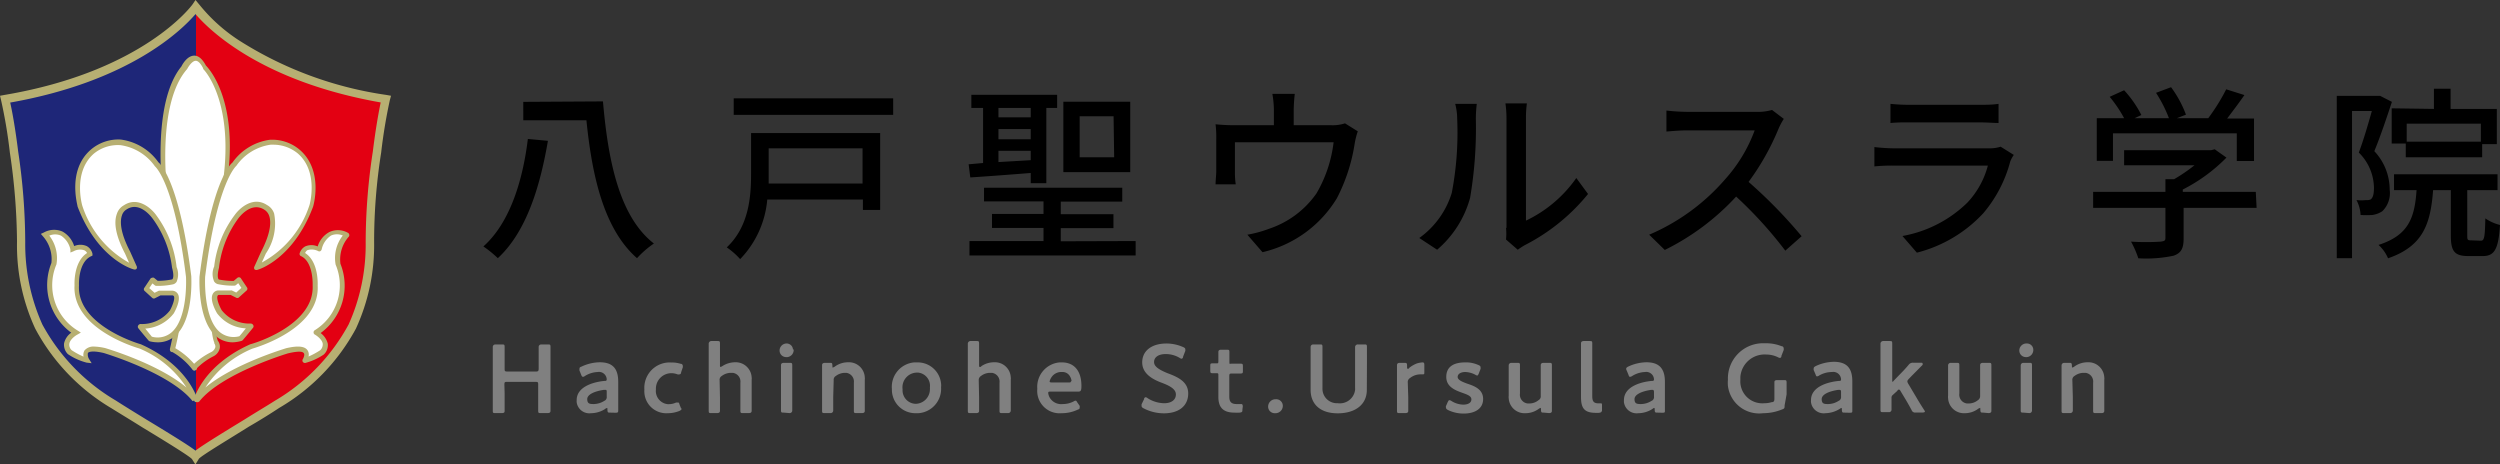
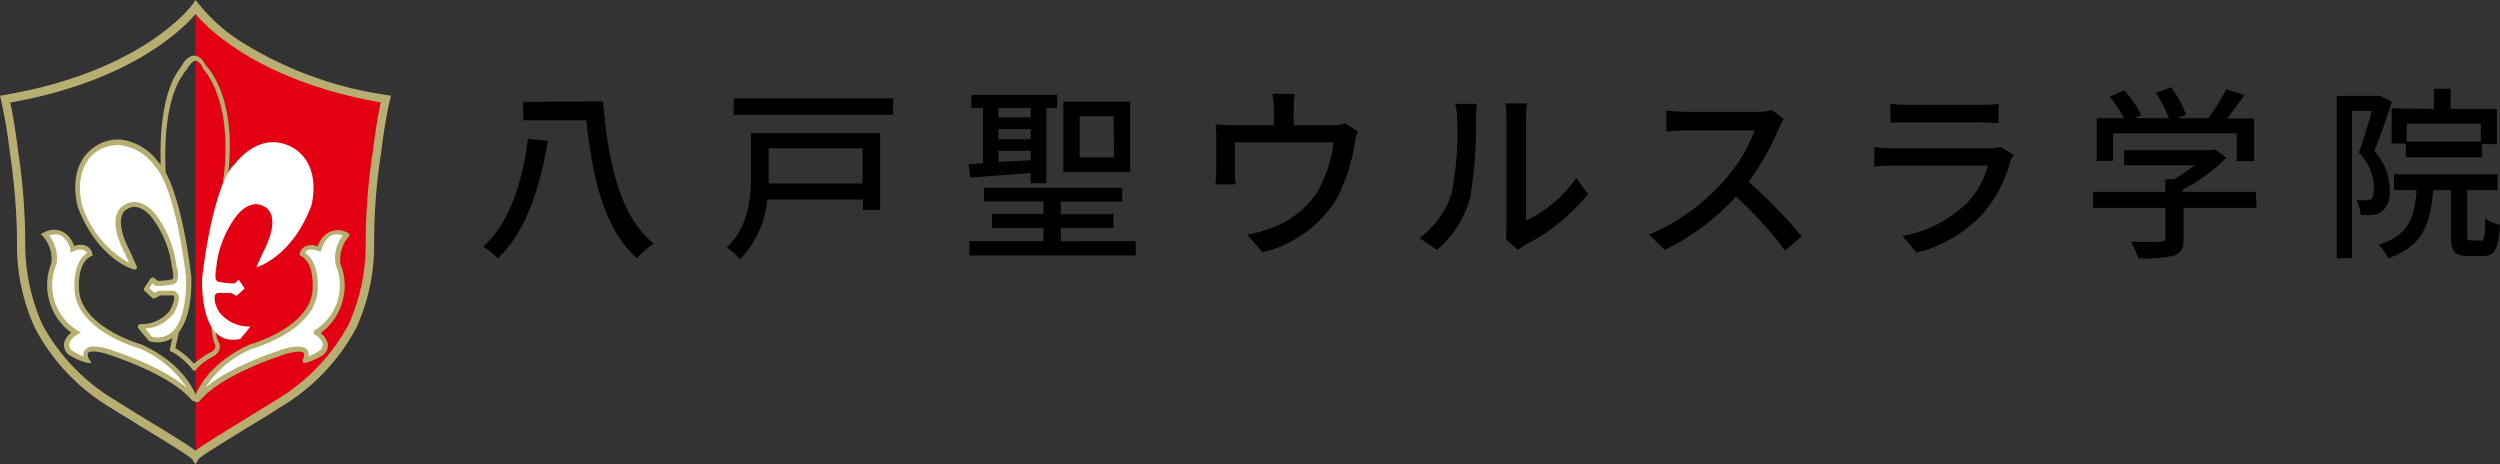
<svg xmlns="http://www.w3.org/2000/svg" viewBox="0 0 213.03 39.58">
  <rect x="0" y="0" width="213.03" height="39.58" fill="#333333" stroke="none" />
  <defs>
    <style>.cls-4{fill:#b7af72}.cls-5{fill:#fff}</style>
  </defs>
  <g id="レイヤー_2" data-name="レイヤー 2">
    <g id="メニュー">
      <g id="レイヤー_2-2" data-name="レイヤー 2">
        <g id="レイヤー_1-2" data-name="レイヤー 1-2">
          <path d="M46.69 12c-.62 3.6-1.73 7.66-4.27 10a9.11 9.11 0 00-1.23-1c2.38-2.12 3.4-5.94 3.79-9.16zm4.69-3.36c.44 5.13 1.42 9.84 4.34 12.11A8.18 8.18 0 0054.28 22c-2.79-2.45-3.82-6.89-4.31-11.75h-5.38V8.68zM75 17.89h-1.47V17h-8.15a8.32 8.32 0 01-2.31 5.08 6.39 6.39 0 00-1.14-1c1.88-1.77 2.07-4.3 2.07-6.24v-3.5h11zm1.11-9.51v1.41H62.52V8.38zM65.5 12.64v3h8v-3zm18.27 1.25V9.2h-1V8.08h7.31V9.2h-.92v6.41h-1.33v-.87c-1.88.15-3.74.29-5.15.38L82.54 14zm13 6.65v1.23H82.61v-1.23h6.31v-1.12h-4.39v-1.19h4.39v-1.07h-5.07V16h11.78v1.18h-5.24v1.07h4.49v1.19h-4.49v1.12zM85.08 9.2v.8h2.75v-.8zm0 2.67h2.75V11h-2.75zm0 1.94l2.75-.16v-.8h-2.75zm11.23.86h-5.7v-6h5.7zm-1.42-4.76H92v3.49h2.94zm15.35-.6v1.36h3.19a3.37 3.37 0 001.18-.16l1.09.68a6.56 6.56 0 00-.27 1.08 15.1 15.1 0 01-1.51 4.62 10.08 10.08 0 01-6.34 4.6L106.29 20a10.38 10.38 0 001.89-.52 8 8 0 004-3 11.26 11.26 0 001.46-4.36h-8.41v2.59a6.73 6.73 0 00.07 1h-1.72c0-.33.06-.79.06-1.14v-2.7a9.21 9.21 0 00-.06-1.28c.51.05 1 .08 1.53.08h3.44V9.31a8.19 8.19 0 00-.13-1.31h1.91c-.05.43-.08.87-.09 1.31zm13.47 7.12a27.19 27.19 0 00.46-6.3 5.06 5.06 0 00-.17-1.28h1.84a10.83 10.83 0 00-.08 1.27 35.4 35.4 0 01-.49 6.74 8.89 8.89 0 01-2.81 4.42l-1.52-1a7.36 7.36 0 002.77-3.85zm4.66 3v-9.36q0-.63-.09-1.26h1.83a8.88 8.88 0 00-.08 1.26v8.73a11 11 0 004.29-3.63l1 1.36a16.75 16.75 0 01-5.39 4.36c-.28.16-.47.3-.6.39l-1-.87a4.69 4.69 0 000-1zM151.54 11a21.2 21.2 0 01-2.54 4.5 41.18 41.18 0 014.52 4.63l-1.39 1.23a35.23 35.23 0 00-4.19-4.61 20.71 20.71 0 01-6.08 4.55l-1.33-1.3a17.79 17.79 0 006.47-4.72 12.9 12.9 0 002.52-4.17h-5.8c-.62 0-1.47.08-1.72.1V9.42a16.55 16.55 0 001.72.11h5.86a4.53 4.53 0 001.42-.16l1 .76a6 6 0 00-.46.87zm19.76 2.75a11.22 11.22 0 01-2.3 4.42 11.62 11.62 0 01-5.66 3.36l-1.23-1.42a10.56 10.56 0 005.53-2.84 7.31 7.31 0 001.75-3.16h-8a15.19 15.19 0 00-1.67.07v-1.65a15.44 15.44 0 001.67.11h8.09a3.06 3.06 0 001-.14l1.12.7a2.94 2.94 0 00-.3.55zm-8.69-4.82h6.14c.52 0 1 0 1.55-.08v1.63c-.39 0-1-.05-1.56-.05h-6.13a14.94 14.94 0 00-1.52.05V8.85c.5.05 1.01.08 1.52.08zm29.68 8.78h-6.22v2.64c0 .81-.21 1.22-.86 1.44a11.19 11.19 0 01-3 .22 8.14 8.14 0 00-.62-1.42 20.19 20.19 0 002.53 0c.32-.05.4-.08.4-.32v-2.56h-6.16v-1.36h6.16v-1.08h.74a14.15 14.15 0 001.74-1.19h-6V12.8h7.41l.31-.08 1 .71a14.27 14.27 0 01-3.72 2.72v.2h6.22zm-12.24-4h-1.38v-3.64H181a10.76 10.76 0 00-1.23-1.82l1.23-.56a9.39 9.39 0 011.47 2.11l-.57.27h2.92a11.55 11.55 0 00-1.1-2.16l1.28-.48a9.48 9.48 0 011.27 2.34l-.77.3h2.67a16.84 16.84 0 001.53-2.46l1.55.49c-.46.67-1 1.37-1.47 2h2.29v3.62h-1.47v-2.36h-10.55zm23.77-5.03c-.44 1.33-1 3-1.5 4.2a4.8 4.8 0 011.31 3.29A2.15 2.15 0 01203 18a2.05 2.05 0 01-.85.32 8.34 8.34 0 01-1 0 3 3 0 00-.35-1.27 3.66 3.66 0 00.81 0A.86.86 0 00202 17c.23-.16.29-.54.29-1a4.29 4.29 0 00-1.29-3c.4-1.06.81-2.47 1.11-3.54h-1.69V22h-1.3V8.17h3.7zm7.58 11.83c.28 0 .35-.25.38-1.9a3.81 3.81 0 001.25.56c-.13 2.1-.49 2.65-1.47 2.65h-1.23c-1.2 0-1.49-.43-1.49-1.77V16.2h-1.51c-.22 2.92-.87 4.78-3.84 5.81a3.26 3.26 0 00-.81-1.14c2.55-.82 3.08-2.29 3.24-4.67H204v-1.35h8.82v1.35h-2.58V20c0 .43 0 .48.33.48zm-4-11.23V7.56h1.42v1.72h3.94v3h-1.25v1.12H205v-1.17h-1.2v-3zm4 1.26h-6.32v1.53h6.32z" />
-           <path d="M43 33.51V35c0 .1 0 .2-.24.2h-.53c-.19 0-.24 0-.24-.2v-5.44s0-.21.24-.21h.53c.19 0 .24 0 .24.21v1.85c0 .2 0 .25.25.25h2.41c.2 0 .24-.05.24-.25v-1.85s0-.21.24-.21h.53c.19 0 .24 0 .24.21V35c0 .06 0 .2-.24.2h-.57c-.19 0-.24 0-.24-.2v-2.21c0-.21 0-.25-.24-.25h-2.39c-.21 0-.25 0-.25.25zm9 1.65c-.19 0-.23 0-.24-.24s0-.14-.06-.14-.06 0-.12.06a2.26 2.26 0 01-1.21.37 1.09 1.09 0 01-1.23-.93 1.21 1.21 0 010-.19c0-1.06 1.25-1.52 2.35-1.63.14 0 .2 0 .21-.13a.66.66 0 00-.77-.63 2.22 2.22 0 00-1.09.34.28.28 0 01-.17.07s-.09 0-.14-.16l-.15-.37a.38.38 0 010-.15c0-.08 0-.13.17-.19a3.76 3.76 0 011.55-.37c1.06 0 1.58.49 1.58 1.66V35c0 .14-.05.17-.23.17zm-.44-1.94h-.1c-.76.11-1.42.38-1.42.79s.23.42.57.42a1.72 1.72 0 00.88-.27.34.34 0 00.21-.36v-.37c0-.15 0-.21-.12-.21zm6.52 1.61c0 .08-.06.12-.17.18a2.66 2.66 0 01-1 .2 1.87 1.87 0 01-2-1.73 1.22 1.22 0 010-.27 2.16 2.16 0 012-2.32 2.81 2.81 0 01.29 0 2.48 2.48 0 01.8.11.17.17 0 01.18.17.33.33 0 010 .14l-.14.41c0 .13-.08.18-.15.18a.3.3 0 01-.16 0 1.44 1.44 0 00-.5-.1 1.32 1.32 0 00-1.34 1.3v.11a1.13 1.13 0 001 1.23H57a1.43 1.43 0 00.61-.14h.16c.07 0 .09 0 .14.19l.12.29a.47.47 0 01.05.05zm3.27-.99V35c0 .06 0 .2-.24.2h-.48c-.19 0-.24 0-.24-.2v-5.73a.23.23 0 01.24-.21h.48c.19 0 .24 0 .24.21v1.83c0 .11 0 .17.07.17l.13-.07a2 2 0 011.07-.33 1.36 1.36 0 011.43 1.28.67.67 0 010 .2V35c0 .06 0 .2-.24.2h-.48c-.19 0-.24 0-.24-.2v-2.39a.75.75 0 00-.65-.84h-.16a1.29 1.29 0 00-.78.27.37.37 0 00-.18.37zm6.28-4.07a.61.61 0 01-.54.66H67a.56.56 0 01-.57-.53.6.6 0 01.57-.63.54.54 0 01.57.51zm-.84 5.39c-.19 0-.24 0-.24-.2v-3.83c0-.06 0-.21.24-.21h.48c.19 0 .24 0 .24.21V35a.22.22 0 01-.24.2zM71 33.84V35a.22.22 0 01-.24.2h-.46c-.2 0-.25 0-.25-.2v-3.87c0-.06 0-.21.25-.21h.39c.2 0 .23 0 .24.23s0 .16.07.16l.12-.06a1.91 1.91 0 011.15-.38 1.35 1.35 0 011.42 1.29.6.6 0 010 .19V35c0 .06 0 .2-.24.2H73c-.19 0-.24 0-.24-.2v-2.39a.75.75 0 00-.65-.84H72a1.29 1.29 0 00-.78.27.37.37 0 00-.18.37zm9.19-.84a2.08 2.08 0 01-1.94 2.21H78a2 2 0 01-2-2v-.06a2.09 2.09 0 011.91-2.27h.29a2 2 0 012 2zm-3.28.19A1.15 1.15 0 0078 34.41a1.24 1.24 0 001.24-1.24 1 1 0 000-.17 1.13 1.13 0 00-1-1.25h-.13a1.25 1.25 0 00-1.2 1.41zm6.52.65V35c0 .06 0 .2-.24.2h-.48c-.19 0-.24 0-.24-.2v-5.73a.23.23 0 01.24-.21h.48c.19 0 .24 0 .24.21v1.83c0 .11 0 .17.07.17s.07 0 .13-.07a1.91 1.91 0 011.08-.33 1.35 1.35 0 011.42 1.29.6.6 0 010 .19V35a.22.22 0 01-.24.2h-.48c-.19 0-.24 0-.24-.2v-2.39a.75.75 0 00-.65-.84h-.16a1.26 1.26 0 00-.77.27.4.4 0 00-.19.37zm8.57.74a.38.38 0 010 .15c0 .08 0 .12-.17.18a3.18 3.18 0 01-1.36.3 1.91 1.91 0 01-2.08-1.72 2.16 2.16 0 010-.36 2.09 2.09 0 011.91-2.25h.18c1.06 0 1.67.73 1.67 2 0 .42-.06.49-.28.49h-2.34c-.15 0-.21 0-.21.12a1 1 0 00.18.47 1.13 1.13 0 001.06.47 2 2 0 00.92-.22.36.36 0 01.17-.07c.06 0 .1.06.16.17zm-.69-2.1a.89.89 0 00-.12-.38.72.72 0 00-.69-.4 1 1 0 00-.91.46 1 1 0 00-.15.34c0 .07.06.09.19.09h1.47c.09 0 .15 0 .16-.11zm9.94 1.05c0 1.06-.8 1.69-2.07 1.69a3.76 3.76 0 01-1.74-.43c-.11-.06-.16-.11-.16-.18a.49.49 0 010-.17l.21-.43a.15.15 0 01.14-.16.3.3 0 01.16.08 2.71 2.71 0 001.41.43c.62 0 1-.29 1-.75s-.53-.74-1.22-1-1.65-.73-1.65-1.73.82-1.61 2.07-1.61a3.54 3.54 0 011.43.31c.11.05.17.1.17.17a.43.43 0 010 .16l-.19.49a.16.16 0 01-.13.17.38.38 0 01-.17-.08 2.31 2.31 0 00-1.17-.32c-.66 0-1 .29-1 .68s.43.65 1.12.94c.92.34 1.79.74 1.79 1.74zm4.62 1.34c0 .21 0 .26-.24.29a3.38 3.38 0 01-.45 0c-1 0-1.36-.5-1.36-1.33V32c0-.16 0-.2-.16-.2h-.29c-.21 0-.24 0-.24-.25v-.34c0-.22 0-.25.24-.25h.29c.14 0 .16 0 .16-.2V30c0-.06 0-.2.24-.2h.46c.19 0 .24 0 .24.2v.79c0 .29 0 .2.19.2h.71c.22 0 .25 0 .25.24v.35c0 .21 0 .25-.25.25H105c-.21 0-.25 0-.25.24v1.73c0 .47.2.63.63.63h.41c.06 0 .11.06.11.22zm3.44-.33a.63.63 0 01-.59.67h-.07a.56.56 0 01-.59-.53.63.63 0 01.6-.66h.06a.56.56 0 01.59.53zm7.16-1.32c0 1.27-1 2-2.48 2s-2.31-.77-2.31-2v-3.66s0-.21.24-.21h.53c.19 0 .24 0 .24.21v3.55a1.23 1.23 0 001.23 1.25h.08a1.31 1.31 0 001.47-1.13 1 1 0 000-.17v-3.5a.23.23 0 01.24-.21h.53c.19 0 .24 0 .24.21V31zm3.53.62V35c0 .06 0 .2-.24.2h-.48c-.19 0-.24 0-.24-.2v-3.87c0-.06 0-.21.24-.21h.35c.22 0 .27 0 .27.25s0 .25.07.25.07 0 .12-.08a2.47 2.47 0 01.67-.38 2.36 2.36 0 01.45-.08c.13 0 .16.06.16.22v.63c0 .13 0 .17-.14.17H121a1.45 1.45 0 00-.86.32.39.39 0 00-.18.38zm6.38.16c0 .88-.78 1.24-1.65 1.24a3 3 0 01-1.36-.31c-.1-.06-.15-.11-.15-.18a.22.22 0 010-.16l.14-.32c.06-.12.09-.17.15-.17a.36.36 0 01.17.07 2 2 0 001 .31c.42 0 .7-.16.7-.45s-.36-.41-.78-.56c-.61-.22-1.36-.51-1.36-1.35s.58-1.24 1.63-1.24a2.53 2.53 0 011.12.23c.12.05.17.1.17.18a.38.38 0 010 .15l-.15.39c-.05.11-.08.17-.14.17a.46.46 0 01-.16-.07 1.93 1.93 0 00-.85-.23c-.39 0-.65.17-.65.42s.37.41.81.57c.64.21 1.36.49 1.36 1.31zm5.18 1.16c-.2 0-.24 0-.25-.24s0-.15-.05-.15a.31.31 0 00-.13.06 1.91 1.91 0 01-1.15.38 1.35 1.35 0 01-1.42-1.29.6.6 0 010-.19v-2.6a.22.22 0 01.24-.21h.48c.19 0 .24 0 .24.21v2.4a.75.75 0 00.64.85h.17a1.22 1.22 0 00.77-.28.37.37 0 00.19-.37v-2.6c0-.06 0-.21.24-.21h.47c.19 0 .24 0 .24.21V35c0 .06 0 .2-.24.2zm4.67.02H136c-1 0-1.28-.39-1.28-1.37v-4.54c0-.05 0-.21.24-.21h.48c.19 0 .24 0 .24.21v4.47c0 .42.09.62.51.63h.21c.08 0 .11 0 .11.16V35c-.05.12-.09.16-.28.18zm5.01-.02c-.19 0-.23 0-.24-.24s0-.14-.06-.14-.06 0-.12.06a2.26 2.26 0 01-1.21.37 1.09 1.09 0 01-1.23-.93 1.21 1.21 0 010-.19c0-1.06 1.24-1.52 2.35-1.63.14 0 .2 0 .21-.13a.66.66 0 00-.77-.63 2.22 2.22 0 00-1.09.34.36.36 0 01-.17.07c-.05 0-.09 0-.14-.16l-.15-.37a.27.27 0 01-.05-.15c0-.08.05-.13.17-.19a3.76 3.76 0 011.55-.37c1.05 0 1.58.49 1.58 1.66V35c0 .14 0 .17-.23.17zm-.44-1.94h-.1c-.76.11-1.42.38-1.42.79s.23.42.57.42a1.72 1.72 0 00.88-.27.34.34 0 00.21-.36v-.37c0-.15-.03-.21-.14-.21zm11.27 1.33c0 .21 0 .27-.22.34a4.24 4.24 0 01-1.61.32 2.68 2.68 0 01-3-2.33 2.9 2.9 0 010-.51 3 3 0 012.88-3.12h.36a3.53 3.53 0 011.33.25.18.18 0 01.18.17.43.43 0 010 .16l-.19.49c0 .13-.08.18-.13.18a.49.49 0 01-.17-.06 2.29 2.29 0 00-1-.23 2.07 2.07 0 00-2.2 1.91v.24a1.87 1.87 0 001.7 2 2.17 2.17 0 00.36 0 2 2 0 00.6-.09c.2 0 .24-.1.24-.3V32.6c0-.1 0-.21.24-.21h.56c.19 0 .24 0 .24.21v1zm5.12.61c-.19 0-.23 0-.24-.24s0-.14-.07-.14a.24.24 0 00-.11.06 2.39 2.39 0 01-1.22.37 1.09 1.09 0 01-1.23-.93 1.21 1.21 0 010-.19c0-1.06 1.25-1.52 2.36-1.63.14 0 .19 0 .2-.13a.66.66 0 00-.77-.63 2.21 2.21 0 00-1.1.3.33.33 0 01-.16.07c-.06 0-.09 0-.14-.16l-.16-.37a.38.38 0 010-.15c0-.08.05-.13.16-.19a3.76 3.76 0 011.55-.37c1.06 0 1.58.49 1.58 1.66V35c0 .14 0 .17-.23.17zm-.45-1.94h-.1c-.76.11-1.41.38-1.41.79s.22.42.57.42a1.68 1.68 0 00.87-.27.34.34 0 00.21-.36v-.37c0-.15-.02-.21-.14-.21zm4.52.46a.3.3 0 00-.08.24v1a.21.21 0 01-.24.2h-.46c-.19 0-.24 0-.24-.2v-5.65a.23.23 0 01.24-.21h.52c.19 0 .24 0 .24.21v3.26a.17.17 0 00.13-.09l.58-.6c.23-.23.45-.47.68-.74a.44.44 0 01.42-.19h.63c.1 0 .15 0 .15.08a.17.17 0 010 .1l-.94.95-.24.25c-.08.09-.12.14-.12.21a.44.44 0 00.07.19l.66 1.11c.19.33.43.72.71 1.15a.35.35 0 01.06.14.26.26 0 01-.18.06h-.6a.31.31 0 01-.36-.21c-.19-.35-.38-.69-.57-1l-.36-.6c-.05-.09-.09-.14-.14-.14s-.09 0-.15.11zm7.74 1.48c-.2 0-.24 0-.25-.24s0-.15-.05-.15a.31.31 0 00-.13.06 1.91 1.91 0 01-1.15.38 1.35 1.35 0 01-1.42-1.29.6.6 0 010-.19v-2.6a.22.22 0 01.24-.21h.48c.19 0 .24 0 .24.21v2.4a.75.75 0 00.64.85h.17a1.22 1.22 0 00.77-.28.4.4 0 00.19-.37v-2.6c0-.06 0-.21.24-.21h.48c.19 0 .24 0 .24.21V35c0 .06 0 .2-.24.2zm4.26-5.39a.61.61 0 01-.54.66h-.08a.56.56 0 01-.57-.53.6.6 0 01.57-.63h.05a.54.54 0 01.57.49zm-.83 5.39c-.19 0-.24 0-.24-.2v-3.83a.22.22 0 01.24-.21h.48c.19 0 .24 0 .24.21V35a.22.22 0 01-.24.2zm4.2-1.32V35a.22.22 0 01-.24.2h-.48c-.19 0-.24 0-.24-.2v-3.87a.22.22 0 01.24-.21h.4c.19 0 .23 0 .24.23s0 .16.06.16a.31.31 0 00.13-.06 1.91 1.91 0 011.15-.38 1.35 1.35 0 011.42 1.29.6.6 0 010 .19V35c0 .06 0 .2-.23.2h-.48c-.19 0-.24 0-.24-.2v-2.39a.75.75 0 00-.65-.84h-.16a1.29 1.29 0 00-.78.27.37.37 0 00-.18.37z" fill="gray" />
          <path d="M32.87 8.45C20.76 6.42 16.66.62 16.66.62v38.31c.3-.46 5.23-3.32 7-4.44A17.33 17.33 0 0030 27.86a17 17 0 001.5-7.22 52 52 0 01.6-7.64 42.84 42.84 0 01.75-4.51" fill="#e30012" />
-           <path d="M.44 8.45A38.88 38.88 0 011.19 13a50.65 50.65 0 01.61 7.68 17 17 0 001.5 7.22 17.2 17.2 0 006.4 6.63c1.73 1.12 6.66 4 7 4.44V.62S12.56 6.42.44 8.45" fill="#1e2678" />
          <path class="cls-4" d="M16.65 39.58l-.29-.46c-.24-.28-2.64-1.74-4.24-2.71-1-.63-2-1.23-2.62-1.62A17.39 17.39 0 013 28a16.89 16.89 0 01-1.55-7.41A53.57 53.57 0 00.84 13a42.1 42.1 0 00-.75-4.47L0 8.16l.38-.07c11.83-2 15.95-7.62 16-7.68l.28-.41.34.41a14.35 14.35 0 003.46 3.09 31.78 31.78 0 0012.47 4.59l.39.07-.1.37a45.13 45.13 0 00-.74 4.47 48.63 48.63 0 00-.6 7.62A17 17 0 0130.33 28a17.41 17.41 0 01-6.54 6.76c-.57.38-1.55 1-2.59 1.6-1.59 1-4 2.44-4.25 2.73zM.87 8.74c.14.62.41 2 .68 4.18a52.64 52.64 0 01.6 7.73 16.72 16.72 0 001.46 7 16.8 16.8 0 006.26 6.48c.62.4 1.59 1 2.62 1.63 2.41 1.46 3.64 2.23 4.17 2.64.53-.41 1.76-1.18 4.17-2.65 1-.63 2-1.22 2.59-1.6a16.82 16.82 0 006.29-6.51 16.55 16.55 0 001.45-7 51.31 51.31 0 01.61-7.73c.27-2.18.54-3.56.67-4.18-10.23-1.8-14.66-6.22-15.78-7.53C15.54 2.51 11.11 6.93.87 8.74z" />
-           <path class="cls-5" d="M14.07 16.61S13 8.89 15.62 5.78c0 0 .88-1.81 1.75-.07 0 0 3.41 3.24 1.31 12.21 0 0-1.13 9.09-.32 11.21 0 0 .5.56-.31 1.06 0 0-1.48.87-1.48 1.18 0 0-1.38-1.55-1.88-1.55 0 0 2.18-8.1-.62-13.21" />
          <path class="cls-4" d="M16.58 31.59a.23.23 0 01-.17-.08A5.79 5.79 0 0014.69 30a.19.19 0 01-.21-.19.22.22 0 010-.08c0-.08 2.12-8.07-.61-13a.09.09 0 010-.07c0-.32-1-7.82 1.59-11 .08-.17.49-.91 1.09-.92.37 0 .7.29 1 .85.35.35 3.37 3.72 1.34 12.38 0 .07-1.09 9-.33 11.06a.82.82 0 01.17.62 1 1 0 01-.56.72 5.48 5.48 0 00-1.38 1 .18.18 0 01-.13.18zm-1.64-1.92a6.37 6.37 0 011.6 1.33A6.31 6.31 0 0118 30a.67.67 0 00.35-.42.46.46 0 00-.09-.32v-.06c-.82-2.15.25-10.94.3-11.32 2-8.74-1.22-12-1.25-12v-.06c-.15-.3-.38-.64-.63-.64-.31 0-.64.52-.73.7-2.6 2.93-1.75 10.12-1.68 10.67 1.45 2.68 1.55 6.15 1.37 8.6a27.59 27.59 0 01-.7 4.52z" />
          <path class="cls-5" d="M11.45 22.78s-3-.81-4.67-5.23c0 0-.87-2.93 1.06-4.61 0 0 2.61-2.43 5.48 1.06 0 0 1.68 1.18 2.74 9.59 0 0 .37 6.1-3.24 5.29 0 0-.37-.43-.87-1.06a3.24 3.24 0 002.68-1.24s.87-1.5.06-1.62h-1.06l-.5.25-.68-.63.49-.74.38.31a6.32 6.32 0 001.37-.15s.5-.06.19-1.24a9 9 0 00-1.69-4.3S12 16.8 10.7 17.67c0 0-1.49.62.19 3.86" />
          <path class="cls-4" d="M13.45 29.17a3 3 0 01-.67-.08.24.24 0 01-.12-.07s-.38-.44-.88-1.06a.2.2 0 010-.23.24.24 0 01.2-.12 3 3 0 002.5-1.16c.2-.35.45-1 .34-1.2a.16.16 0 00-.14-.08h-1l-.45.23a.21.21 0 01-.24 0l-.68-.62a.2.2 0 010-.27l.5-.75a.19.19 0 01.14-.09.22.22 0 01.17 0l.32.26a6.23 6.23 0 001.22-.12c.06 0 .21-.24 0-1A8.84 8.84 0 0013 18.62c-.06-.08-1.1-1.52-2.22-.77a.9.9 0 00-.39.51c-.16.47-.18 1.39.69 3.06l.56 1.25a.24.24 0 010 .23.2.2 0 01-.21.06c-.13 0-3.12-.89-4.82-5.36 0-.14-.89-3.09 1.12-4.84a3.61 3.61 0 012.55-.87 4.68 4.68 0 013.22 1.94c.23.19 1.8 1.79 2.8 9.71 0 .17.21 3.73-1.38 5.09a2.21 2.21 0 01-1.47.54zm-.51-.48a1.83 1.83 0 001.67-.36c1.43-1.22 1.24-4.69 1.24-4.73-1-8.1-2.64-9.42-2.65-9.43a4.34 4.34 0 00-2.93-1.8 3.23 3.23 0 00-2.27.72c-1.81 1.58-1 4.37-1 4.4a8.6 8.6 0 004 4.9l-.34-.77c-.76-1.45-1-2.6-.7-3.4a1.28 1.28 0 01.6-.73c1.17-.77 2.32.23 2.77.87a9.16 9.16 0 011.72 4.4 1.6 1.6 0 010 1.25.5.5 0 01-.31.22 6.16 6.16 0 01-1.42.13.21.21 0 01-.13-.05l-.2-.16-.27.4.45.4.37-.18h1.15a.58.58 0 01.49.32c.24.51-.27 1.43-.37 1.61a3.33 3.33 0 01-2.43 1.3z" />
          <path class="cls-5" d="M21.84 22.78s3-.81 4.68-5.23c0 0 .87-2.93-1.06-4.61 0 0-2.62-2.43-5.48 1.06 0 0-1.69 1.18-2.75 9.59 0 0-.37 6.1 3.24 5.29 0 0 .38-.43.87-1.06a3.22 3.22 0 01-2.67-1.24s-.87-1.5-.06-1.62h1.05l.5.25.69-.63-.5-.74-.37.31a6.32 6.32 0 01-1.37-.15s-.5-.06-.19-1.24a9 9 0 011.68-4.3s1.18-1.68 2.49-.81c0 0 1.5.62-.18 3.86" />
-           <path class="cls-4" d="M19.84 29.17a2.16 2.16 0 01-1.43-.52C16.82 27.29 17 23.73 17 23.58c1-7.94 2.57-9.54 2.81-9.73A4.66 4.66 0 0123 11.91a3.63 3.63 0 012.56.87c2 1.75 1.16 4.7 1.12 4.83C25 22.09 22 23 21.9 23a.23.23 0 01-.22-.06.24.24 0 010-.23l.56-1.24c.87-1.68.86-2.59.7-3.07a1 1 0 00-.4-.52c-1.15-.76-2.19.68-2.24.74a8.77 8.77 0 00-1.64 4.2c-.2.77-.05 1 0 1a6.54 6.54 0 001.25.12l.31-.26a.22.22 0 01.17-.05.19.19 0 01.14.09l.5.75a.2.2 0 010 .27l-.69.62a.2.2 0 01-.23 0l-.46-.23h-1a.12.12 0 00-.11.08c-.11.23.14.85.35 1.22a3 3 0 002.48 1.14.24.24 0 01.2.12.2.2 0 010 .23c-.5.62-.88 1.06-.88 1.06a.26.26 0 01-.11.07 3.09 3.09 0 01-.74.12zm3.42-16.84h-.2a4.3 4.3 0 00-2.92 1.8s-1.63 1.33-2.66 9.45c0 0-.19 3.49 1.24 4.71a1.85 1.85 0 001.68.36c.09-.1.29-.34.55-.67a3.25 3.25 0 01-2.45-1.28c-.12-.2-.63-1.12-.38-1.63a.55.55 0 01.45-.32h1.09a.17.17 0 01.1 0l.37.18.44-.4-.27-.4-.19.16a.21.21 0 01-.13.05 6.24 6.24 0 01-1.43-.13.55.55 0 01-.3-.22 1.58 1.58 0 010-1.28A9 9 0 0120 18.32c.44-.62 1.59-1.62 2.75-.85a1.26 1.26 0 01.61.73 4.52 4.52 0 01-.71 3.41l-.34.76a8.56 8.56 0 004.07-4.92s.8-2.8-1-4.37a3.27 3.27 0 00-2.12-.75z" />
          <path class="cls-5" d="M6.09 21.22S5.66 19.1 3.79 20a3.14 3.14 0 01.75 2.49 4.75 4.75 0 001.87 5.85S5 29.07 5.91 30a4.6 4.6 0 001.49.69s-.87-1.37 1.5-.81c0 0 5.69 1.68 7.67 4.17 0 0-.76-2.8-4.68-4.55 0 0-5.61-1.55-5.42-5.16 0 0-.13-2.06 1.12-2.68 0 0-.19-1-1.5-.44" />
          <path class="cls-4" d="M16.41 34.18c-1.92-2.41-7.52-4.08-7.57-4.1-1.07-.25-1.31-.06-1.35 0a.74.74 0 00.09.5l.23.37-.43-.05a5.09 5.09 0 01-1.59-.72 1.12 1.12 0 01-.33-.93 1.53 1.53 0 01.61-.9 5.05 5.05 0 01-1.69-5.94 2.92 2.92 0 00-.71-2.26l-.19-.22.26-.12a1.79 1.79 0 011.58-.08 2.13 2.13 0 011 1.24 1.33 1.33 0 011.07 0 1 1 0 01.49.66v.15l-.15.07c-1.1.56-1 2.46-1 2.48-.18 3.43 5.21 5 5.26 5 4 1.78 4.8 4.58 4.84 4.7zM8 29.53a4.82 4.82 0 011 .14c.21.07 4.49 1.34 6.89 3.35a8.83 8.83 0 00-4-3.32c-.2-.06-5.74-1.64-5.54-5.38 0-.06-.11-2 1.07-2.76a.51.51 0 00-.23-.23 1.14 1.14 0 00-.92.08l-.27.11v-.26a1.88 1.88 0 00-.8-1.18 1.24 1.24 0 00-1 0 3.11 3.11 0 01.61 2.45 4.53 4.53 0 001.78 5.62l.3.19-.31.18c-.17.09-.62.41-.67.77a.63.63 0 00.21.56 6.43 6.43 0 001 .54.73.73 0 01.09-.54 1 1 0 01.79-.32z" />
          <path class="cls-5" d="M27.22 21.22s.44-2.12 2.31-1.24a3.14 3.14 0 00-.75 2.49 4.75 4.75 0 01-1.87 5.85s1.37.75.5 1.68a4.87 4.87 0 01-1.5.69s.87-1.37-1.49-.81c0 0-5.69 1.68-7.67 4.17 0 0 .76-2.8 4.68-4.55 0 0 5.61-1.55 5.42-5.16 0 0 .12-2.06-1.12-2.68 0 0 .18-1 1.49-.44" />
          <path class="cls-4" d="M16.75 34.26h-.1a.21.21 0 01-.11-.24c0-.12.83-2.92 4.8-4.69.09 0 5.47-1.56 5.3-5 0 0 .1-2-1-2.51a.2.2 0 01-.11-.22A1 1 0 0126 21a1.33 1.33 0 011.07 0 2.08 2.08 0 011-1.23 1.73 1.73 0 011.58.07.21.21 0 01.11.15.19.19 0 01-.05.19 2.92 2.92 0 00-.7 2.3 5 5 0 01-1.69 5.9 1.61 1.61 0 01.61.9 1.08 1.08 0 01-.34.93 5.14 5.14 0 01-1.58.72.23.23 0 01-.21-.1.22.22 0 010-.22c.07-.11.18-.38.1-.5s-.28-.25-1.36 0c0 0-5.64 1.69-7.56 4.1a.22.22 0 01-.23.05zM26 21.56c1.18.76 1.07 2.7 1.07 2.79.19 3.71-5.34 5.29-5.57 5.36a8.86 8.86 0 00-4 3.31c2.41-2 6.68-3.28 6.89-3.35 1-.23 1.57-.17 1.81.17a.65.65 0 01.09.54 6.43 6.43 0 001-.54.68.68 0 00.21-.56c-.06-.36-.51-.68-.67-.77a.2.2 0 01-.11-.18.21.21 0 01.1-.19 4.5 4.5 0 001.78-5.59 3.11 3.11 0 01.61-2.48 1.24 1.24 0 00-1 0 1.88 1.88 0 00-.8 1.18.28.28 0 01-.11.15.19.19 0 01-.18 0 1.21 1.21 0 00-.93-.08.5.5 0 00-.19.24z" />
        </g>
      </g>
    </g>
  </g>
</svg>